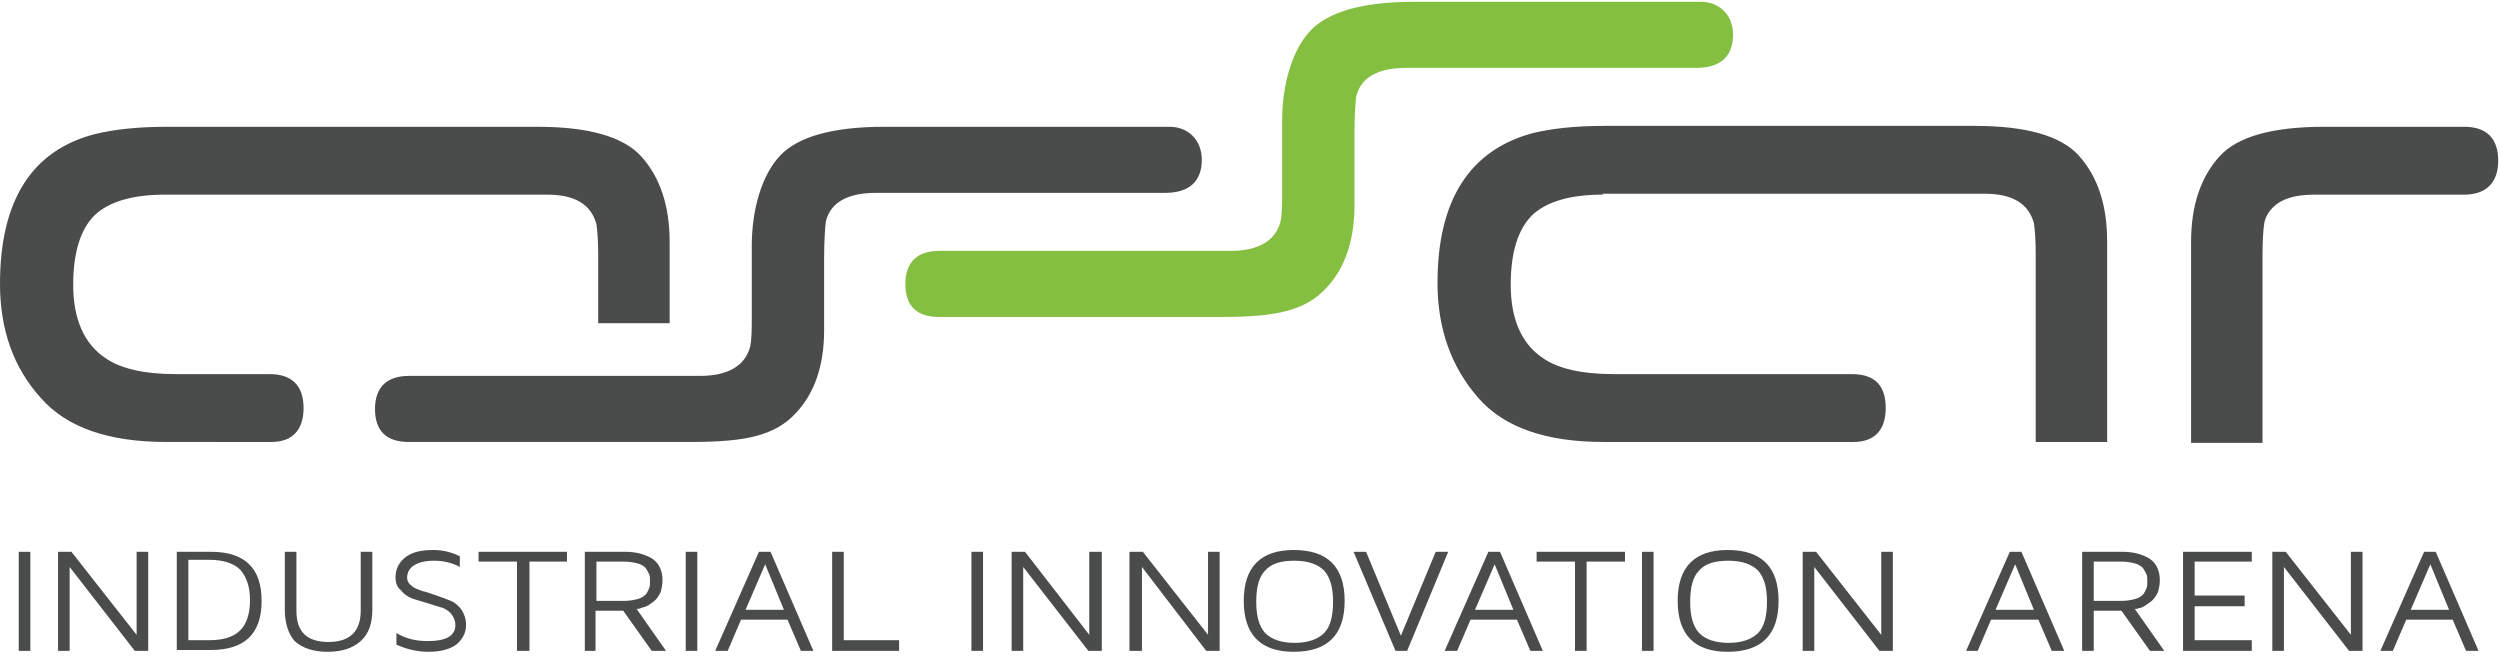
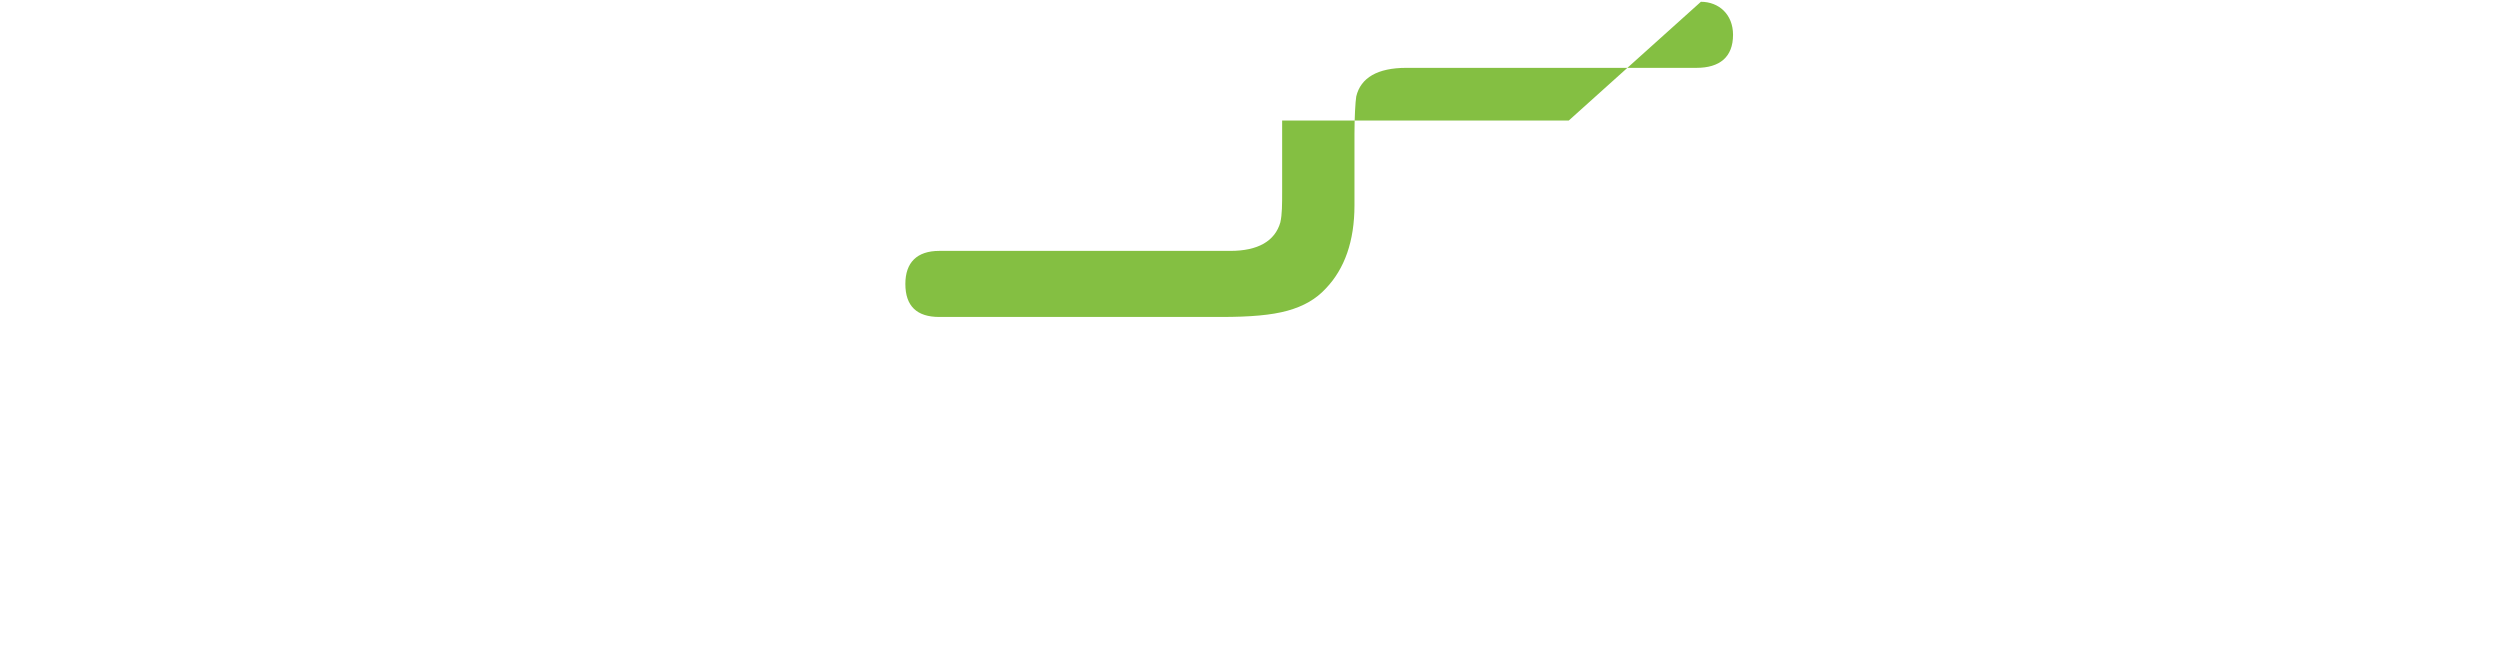
<svg xmlns="http://www.w3.org/2000/svg" width="280" height="74" viewBox="0 0 280 74">
-   <path fill="#494C4A" d="M2.1 72.9h1.3V61.8H2.1zM6.5 72.9V61.8H8l7.3 9.3v-9.3h1.3v11.1h-1.5l-7.3-9.4v9.4H6.5M19.8 72.9V61.8h3.8c3.8 0 5.7 1.8 5.7 5.5s-1.9 5.5-5.7 5.5h-3.8zm1.3-1.2h2.4c1.6 0 2.7-.4 3.4-1.1.7-.7 1.1-1.8 1.1-3.4 0-1.5-.4-2.6-1.1-3.4-.7-.7-1.9-1.1-3.4-1.1h-2.4v9zm10.8-3.4v-6.5h1.3v6.6c0 2.4 1.2 3.5 3.6 3.5 2.4 0 3.6-1.2 3.6-3.5v-6.6h1.3v6.5c0 1.5-.4 2.7-1.3 3.5-.9.8-2.1 1.2-3.7 1.2s-2.8-.4-3.7-1.2c-.7-.8-1.1-2-1.1-3.5m12.4-3.6c0-.9.3-1.6 1-2.2.7-.6 1.7-.9 3.2-.9 1 0 2 .2 3 .7v1.2c-.9-.5-1.9-.7-2.9-.7s-1.7.2-2.2.5-.8.8-.8 1.4c0 .4.2.7.5.9.3.3.7.4 1.2.6.5.1 1 .3 1.6.5.6.2 1.1.4 1.6.6.5.2.9.6 1.2 1 .3.5.5 1 .5 1.7 0 .9-.4 1.6-1.1 2.2-.7.5-1.7.8-3.1.8-1.3 0-2.5-.3-3.6-.8v-1.3c1 .6 2.1.9 3.5.9 2.1 0 3.1-.6 3.1-1.8 0-.5-.2-.9-.5-1.3-.3-.3-.7-.6-1.2-.7l-1.6-.5c-.6-.2-1.1-.3-1.6-.5s-.9-.5-1.2-.9c-.4-.3-.6-.8-.6-1.4M53.6 62.9v-1.1h9.9v1.1h-4.2v10h-1.4v-10h-4.3M65.5 72.9V61.8H70c1.3 0 2.3.3 3.1.8.7.5 1.1 1.3 1.1 2.4 0 .5-.1.9-.2 1.3-.2.4-.4.7-.6.9-.2.2-.5.4-.8.6s-.6.2-.8.3c-.2.1-.4.1-.5.1l3.3 4.7H73l-3.2-4.5h-3.1v4.5h-1.2zm1.3-5.6h3.1c.6 0 1.1-.1 1.5-.2.4-.1.7-.3.9-.5.2-.2.3-.5.4-.7.1-.2.1-.5.1-.8 0-.3 0-.6-.1-.8-.1-.2-.2-.4-.4-.7-.2-.2-.5-.4-.9-.5-.4-.1-.9-.2-1.5-.2h-3.1v4.4zM76.8 72.9h1.3V61.8h-1.3zM80.1 72.9L85 61.8h1.3l4.8 11.1h-1.4l-1.5-3.5H83l-1.5 3.5h-1.4zm3.4-4.6h4.3l-2.1-5.1-2.2 5.1zM93.2 72.9V61.8h1.3v9.9h6.2v1.2h-7.5M108.8 72.9h1.3V61.8h-1.3zM113.3 72.9V61.8h1.5l7.2 9.3v-9.3h1.4v11.1h-1.5l-7.3-9.4v9.4h-1.3M126.5 72.9V61.8h1.5l7.3 9.3v-9.3h1.3v11.1h-1.5l-7.2-9.4v9.4h-1.4M139.3 67.3c0-3.8 1.9-5.7 5.6-5.7 3.8 0 5.7 1.9 5.7 5.7 0 3.8-1.9 5.7-5.7 5.7-3.7 0-5.6-1.9-5.6-5.7zm2.4-3.4c-.7.7-1 1.9-1 3.5s.3 2.7 1 3.5c.7.7 1.8 1.1 3.3 1.1 1.5 0 2.6-.4 3.3-1.1.7-.7 1-1.9 1-3.5s-.3-2.7-1-3.5c-.7-.7-1.8-1.1-3.3-1.1-1.5 0-2.6.3-3.3 1.1zM151.6 61.8h1.4l3.9 9.4 3.9-9.4h1.4l-4.6 11.1h-1.3l-4.7-11.1M161.8 72.9l4.9-11.1h1.3l4.8 11.1h-1.4l-1.5-3.5h-5.2l-1.5 3.5h-1.4zm3.4-4.6h4.3l-2.1-5.1-2.2 5.1zM172.1 62.9v-1.1h9.9v1.1h-4.3v10h-1.3v-10h-4.3M183.9 72.9h1.3V61.8h-1.3zM187.9 67.3c0-3.8 1.9-5.7 5.6-5.7 3.8 0 5.7 1.9 5.7 5.7 0 3.8-1.9 5.7-5.7 5.7-3.7 0-5.6-1.9-5.6-5.7zm2.4-3.4c-.7.7-1 1.9-1 3.5s.3 2.7 1 3.5c.7.7 1.8 1.1 3.3 1.1 1.5 0 2.6-.4 3.3-1.1.7-.7 1-1.9 1-3.5s-.3-2.7-1-3.5c-.7-.7-1.8-1.1-3.3-1.1-1.5 0-2.6.3-3.3 1.1zM201.9 72.9V61.8h1.5l7.3 9.3v-9.3h1.3v11.1h-1.5l-7.3-9.4v9.4h-1.3M220.2 72.9l4.9-11.1h1.3l4.8 11.1h-1.4l-1.5-3.5H223l-1.5 3.5h-1.3zm3.3-4.6h4.3l-2.1-5.1-2.2 5.1zm9.7 4.6V61.8h4.5c1.3 0 2.3.3 3.1.8.7.5 1.1 1.3 1.1 2.4 0 .5-.1.9-.2 1.3-.2.4-.4.7-.6.9-.2.2-.5.4-.8.6-.3.2-.5.3-.7.3-.2.1-.4.1-.5.1l3.3 4.7h-1.6l-3.2-4.5h-3.1v4.5h-1.3zm1.3-5.6h3.1c.6 0 1.1-.1 1.5-.2.4-.1.7-.3.9-.5.2-.2.3-.5.4-.7.1-.2.1-.5.1-.8 0-.3 0-.6-.1-.8-.1-.2-.2-.4-.4-.7-.2-.2-.5-.4-.9-.5-.4-.1-.9-.2-1.5-.2h-3.1v4.4zM244.5 72.9V61.8h7.7v1.1h-6.4v3.8h5.6v1.2h-5.6v3.8h6.4v1.2h-7.7M254.5 72.9V61.8h1.5l7.3 9.3v-9.3h1.3v11.1h-1.5l-7.3-9.4v9.4h-1.3M266.6 72.9l4.9-11.1h1.3l4.8 11.1h-1.4l-1.5-3.5h-5.2l-1.5 3.5h-1.4zm3.4-4.6h4.3l-2.1-5.1-2.2 5.1zm-90.5-46.5c-3.7 0-6.3.8-7.9 2.3-1.6 1.6-2.4 4.2-2.4 7.8 0 3.8 1.2 6.6 3.6 8.2 1.7 1.2 4.4 1.8 7.9 1.8h26.7c2.6 0 3.8 1.3 3.8 3.8 0 2.4-1.2 3.8-3.6 3.8h-28c-6.4 0-11.1-1.6-14-4.9-3-3.4-4.6-7.7-4.6-12.9 0-9.3 3.6-14.9 10.7-16.8 2.1-.5 4.7-.8 7.9-.8h41.6c5.7 0 9.6 1.1 11.6 3.3 2.1 2.3 3.2 5.5 3.2 9.6v22.5h-8v-21c0-1.7-.1-2.8-.2-3.5-.6-2.2-2.4-3.3-5.5-3.3h-42.8zm-161 0c-3.7 0-6.3.8-7.9 2.3-1.6 1.6-2.4 4.2-2.4 7.8 0 3.8 1.2 6.6 3.6 8.2 1.7 1.2 4.4 1.8 7.9 1.8h10.5c2.5 0 3.8 1.3 3.8 3.8 0 2.4-1.2 3.8-3.6 3.8H18.6c-6.4 0-11.1-1.6-14-4.9C1.5 41.2 0 36.9 0 31.8c0-9.4 3.6-15 10.7-16.8 2.1-.5 4.7-.8 7.9-.8h41.6c5.7 0 9.6 1.1 11.6 3.3 2.1 2.3 3.2 5.5 3.2 9.6v9.1h-8v-7.6c0-1.7-.1-2.8-.2-3.5-.6-2.2-2.4-3.3-5.5-3.3H18.5zM131 14.2c2 0 3.6 1.4 3.6 3.7 0 2.5-1.5 3.7-4.1 3.7H98.1c-3.2 0-5.1 1.1-5.6 3.2-.1.6-.2 2.4-.2 4.2v8c0 4-1.1 7.1-3.2 9.3-1.1 1.2-2.5 2-4.3 2.5-1.8.5-4.2.7-7.4.7H45.8c-2.5 0-3.8-1.2-3.8-3.7 0-2.4 1.3-3.7 3.8-3.7h32.6c3.1 0 5-1.1 5.6-3.2.2-.9.2-2 .2-3.5v-7.9c0-4 1.1-7.9 3.2-10.1 2-2.1 5.9-3.2 11.6-3.2h32zm145 7.6h-16.8c-2.2 0-3.7.5-4.6 1.4-.6.6-.9 1.2-1 1.8-.1.6-.2 1.8-.2 3.6v21h-8V27.1c0-4.1 1.1-7.3 3.2-9.6 2-2.2 5.9-3.3 11.7-3.3H276c2.5 0 3.8 1.3 3.8 3.8s-1.4 3.8-3.8 3.8z" />
-   <path fill="#84BF42" d="M190.5.2c2 0 3.6 1.4 3.6 3.7 0 2.5-1.5 3.7-4.1 3.7h-32.5c-3.2 0-5.1 1.1-5.6 3.2-.1.6-.2 2.4-.2 4.2v8c0 4-1.1 7.1-3.2 9.3-1.1 1.2-2.5 2-4.3 2.5-1.8.5-4.2.7-7.4.7h-31.6c-2.5 0-3.8-1.2-3.8-3.7 0-2.4 1.3-3.7 3.8-3.7h32.6c3.1 0 5-1.1 5.6-3.2.2-.9.2-2 .2-3.5v-7.9c0-4 1.1-7.9 3.2-10.1 2-2.1 5.9-3.2 11.6-3.2h32.1" />
+   <path fill="#84BF42" d="M190.5.2c2 0 3.6 1.4 3.6 3.7 0 2.5-1.5 3.7-4.1 3.7h-32.5c-3.2 0-5.1 1.1-5.6 3.2-.1.6-.2 2.4-.2 4.2v8c0 4-1.1 7.1-3.2 9.3-1.1 1.2-2.5 2-4.3 2.5-1.8.5-4.2.7-7.4.7h-31.6c-2.5 0-3.8-1.2-3.8-3.7 0-2.4 1.3-3.7 3.8-3.7h32.6c3.1 0 5-1.1 5.6-3.2.2-.9.2-2 .2-3.5v-7.9h32.1" />
</svg>